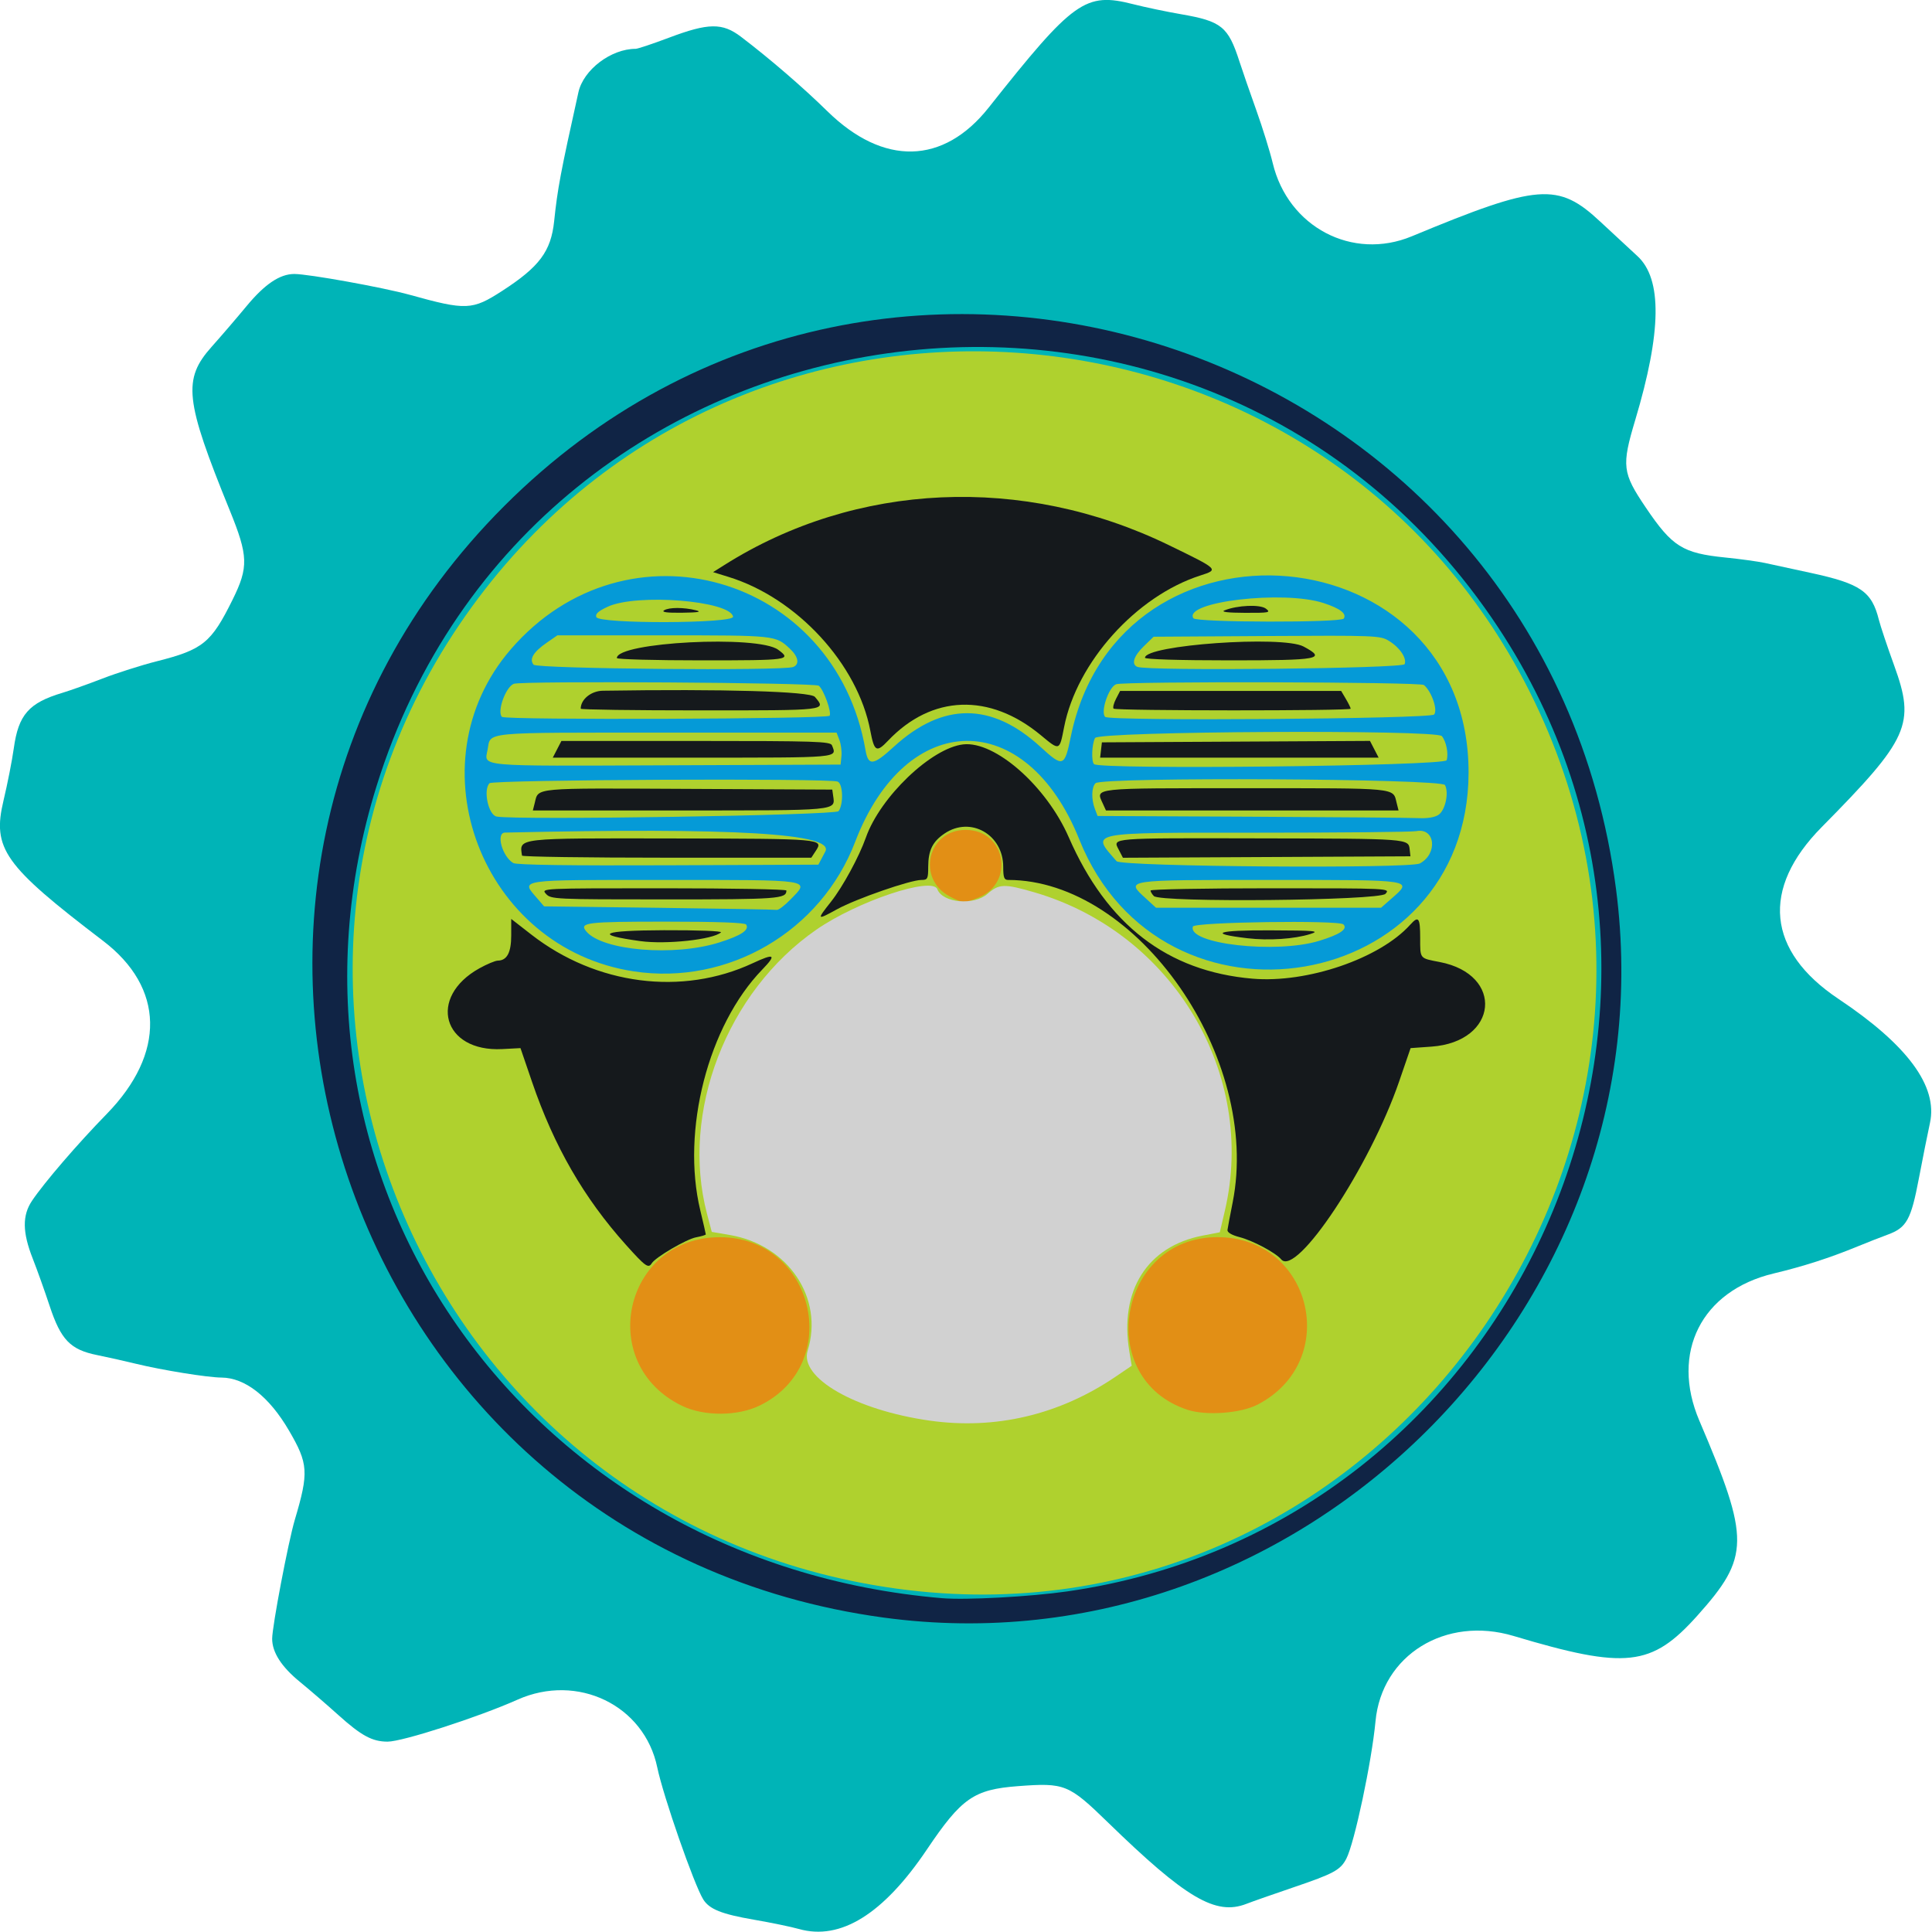
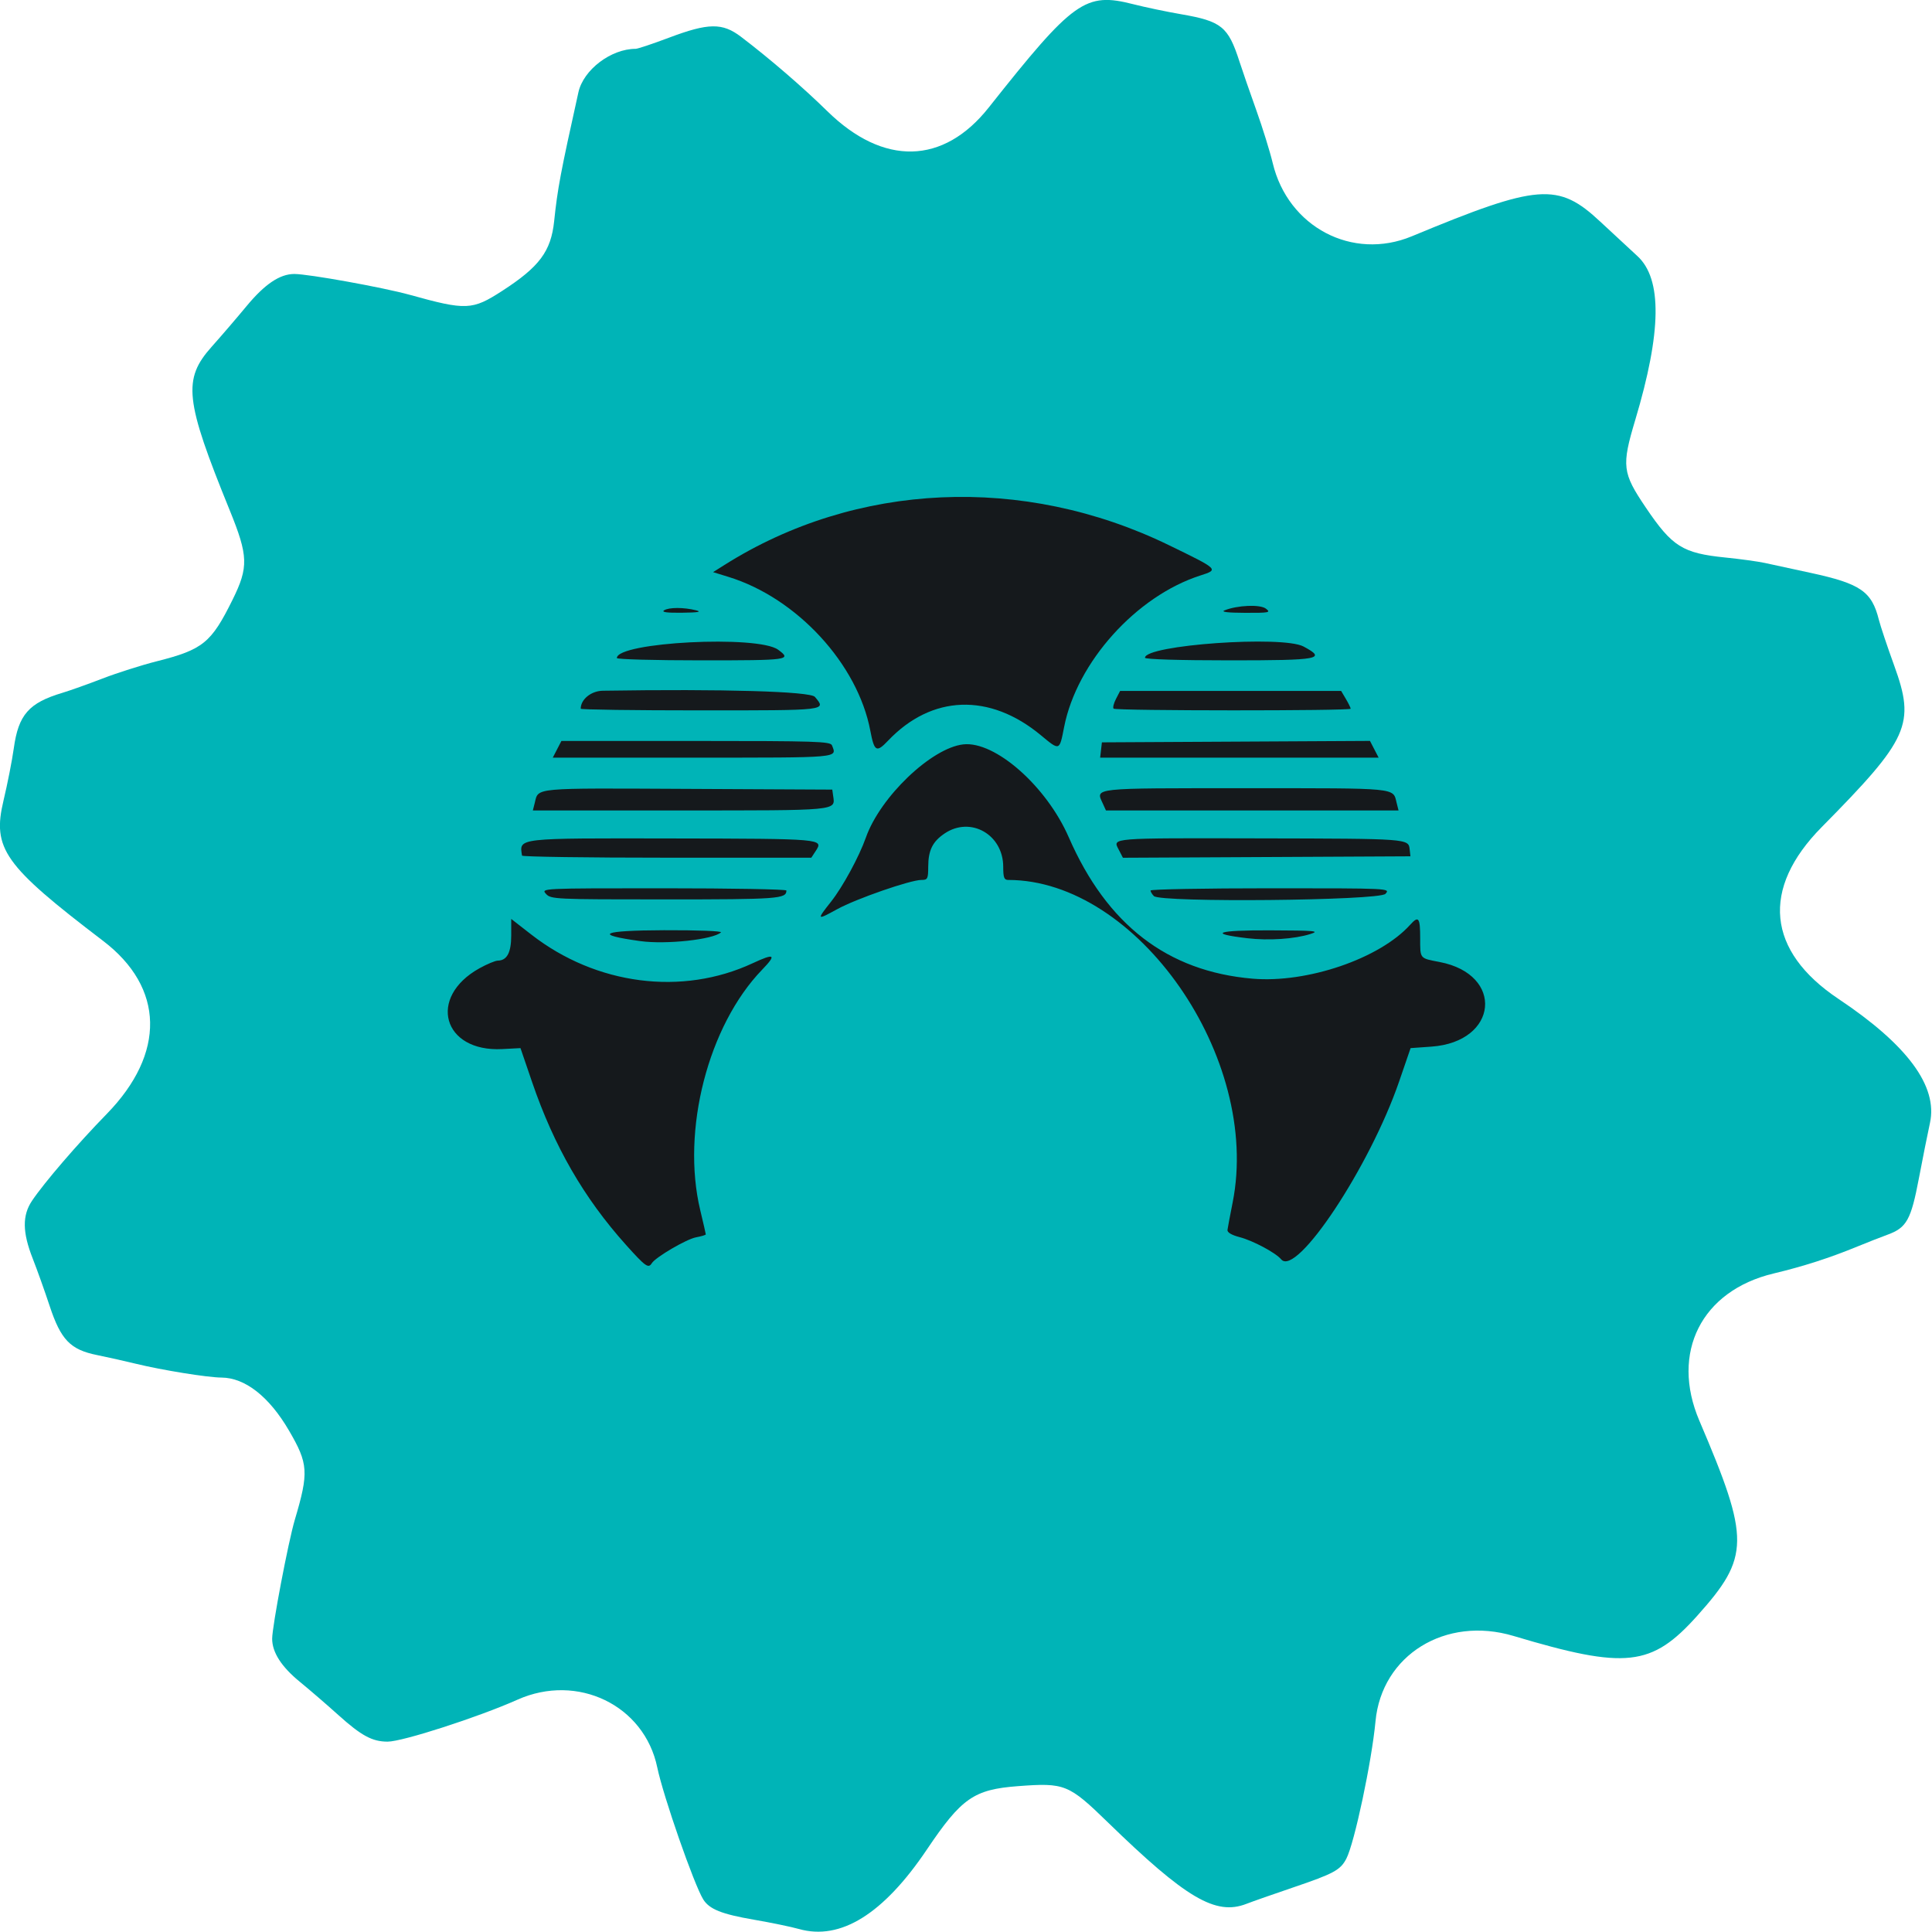
<svg xmlns="http://www.w3.org/2000/svg" xmlns:ns1="http://www.inkscape.org/namespaces/inkscape" xmlns:ns2="http://sodipodi.sourceforge.net/DTD/sodipodi-0.dtd" width="1280" height="1280" viewBox="0 0 338.667 338.667" version="1.1" id="svg5" xml:space="preserve" ns1:version="1.2.2 (b0a8486541, 2022-12-01)" ns2:docname="itsfoss.svg">
  <ns2:namedview id="namedview7" pagecolor="#ffffff" bordercolor="#000000" borderopacity="0.25" ns1:showpageshadow="2" ns1:pageopacity="0.0" ns1:pagecheckerboard="0" ns1:deskcolor="#d1d1d1" ns1:document-units="mm" showgrid="false" ns1:zoom="0.41589134" ns1:cx="476.08589" ns1:cy="627.56776" ns1:window-width="1440" ns1:window-height="891" ns1:window-x="0" ns1:window-y="0" ns1:window-maximized="1" ns1:current-layer="layer1" />
  <defs id="defs2" />
  <g ns1:label="Layer 1" ns1:groupmode="layer" id="layer1">
    <g id="g5382" transform="matrix(1.151,0,0,1.151,-25.867,-25.549)">
      <path style="display:inline;fill:#00b4b7;stroke-width:0.423" d="m 144.145,315.977 c -1.164,-0.33 -4.261,-0.97 -6.883,-1.422 -4.883,-0.842 -6.756,-1.593 -7.685,-3.08 -1.396,-2.235 -6.093,-15.718 -7.007,-20.115 -1.968,-9.464 -12.142,-14.39 -21.287,-10.306 -5.922,2.645 -17.51,6.389 -19.775,6.389 -2.344,0 -3.998,-0.895 -7.525,-4.069 -1.782,-1.604 -4.407,-3.868 -5.834,-5.033 -2.805,-2.288 -4.226,-4.497 -4.226,-6.566 0,-1.877 2.454,-14.768 3.449,-18.118 2.148,-7.234 2.062,-8.54 -0.893,-13.601 -3.016,-5.165 -6.684,-8.039 -10.286,-8.06 -2.104,-0.012 -9.04,-1.131 -13.013,-2.1 -1.746,-0.426 -4.403,-1.02 -5.903,-1.322 -4.094,-0.823 -5.536,-2.316 -7.252,-7.514 -0.745,-2.256 -1.9,-5.488 -2.566,-7.182 -1.579,-4.014 -1.608,-6.585 -0.101,-8.82 1.896,-2.811 6.921,-8.649 11.361,-13.198 9.015,-9.237 8.807,-19.245 -0.547,-26.372 C 23.063,153.976 21.261,151.433 23.013,144.095 c 0.605,-2.534 1.308,-6.106 1.562,-7.939 0.708,-5.11 2.282,-6.908 7.388,-8.44 1.164,-0.349 3.926,-1.333 6.138,-2.186 2.212,-0.853 5.922,-2.033 8.245,-2.621 7.044,-1.784 8.297,-2.802 11.547,-9.378 2.453,-4.963 2.398,-6.661 -0.438,-13.631 -6.836,-16.798 -7.179,-19.93 -2.728,-24.913 1.449,-1.623 3.827,-4.391 5.283,-6.153 2.778,-3.36 5.08,-4.911 7.287,-4.911 2.172,0 13.545,2.053 17.582,3.174 8.605,2.39 9.512,2.351 14.072,-0.596 5.677,-3.669 7.436,-6.028 7.918,-10.621 0.525,-4.997 0.956,-7.285 3.694,-19.625 0.761,-3.43 4.961,-6.622 8.714,-6.622 0.319,0 2.602,-0.762 5.074,-1.693 6.021,-2.269 8.142,-2.296 10.977,-0.139 4.383,3.335 9.41,7.667 13.149,11.334 8.541,8.375 17.664,8.166 24.576,-0.561 12.94,-16.338 14.709,-17.601 22.032,-15.732 1.785,0.456 5.051,1.14 7.258,1.521 6.163,1.063 7.178,1.883 8.886,7.176 0.451,1.397 1.605,4.731 2.563,7.408 0.959,2.678 2.091,6.32 2.515,8.094 2.329,9.738 12.138,14.897 21.181,11.141 19.292,-8.012 22.27,-8.241 28.72,-2.212 1.816,1.697 4.351,4.047 5.633,5.222 3.798,3.479 3.695,11.541 -0.322,24.957 -2.102,7.022 -1.979,8.043 1.607,13.35 4.027,5.961 5.607,6.95 12.141,7.609 2.243,0.226 4.935,0.597 5.983,0.824 1.048,0.227 4.191,0.908 6.985,1.513 7.59,1.642 9.304,2.821 10.384,7.142 0.239,0.954 1.286,4.082 2.327,6.951 3.257,8.971 2.281,11.148 -11.038,24.629 -9.283,9.396 -8.356,18.873 2.56,26.16 10.514,7.018 15.151,13.305 13.933,18.891 -0.359,1.649 -1.119,5.447 -1.687,8.441 -1.198,6.307 -1.862,7.507 -4.737,8.563 -1.103,0.405 -3.148,1.207 -4.545,1.782 -4.292,1.766 -8.272,3.049 -12.847,4.142 -10.987,2.624 -15.736,12.047 -11.302,22.426 7.738,18.114 7.709,20.732 -0.328,29.705 -6.95,7.759 -10.864,8.189 -27.962,3.074 -10.365,-3.101 -20.086,2.903 -21.034,12.991 -0.579,6.163 -3.203,18.53 -4.439,20.919 -0.897,1.735 -1.919,2.289 -8.075,4.378 -2.999,1.018 -6.215,2.147 -7.146,2.509 -4.681,1.82 -9.196,-0.836 -21.093,-12.405 -5.985,-5.82 -6.575,-6.058 -13.687,-5.522 -6.733,0.508 -8.604,1.809 -13.889,9.659 -6.62,9.834 -13.157,13.892 -19.487,12.096 z" id="path5392" ns2:nodetypes="sssssssssssssssssssssssssssssssssssssssssssssssssssssssssssssssssssssss" />
-       <path style="display:inline;fill:#afd12e;stroke-width:0.423" d="M 160.6,264.345 C 87.466,255.478 51.31,171.844 95.304,113.305 137.687,56.908 225.471,65.424 256.111,128.905 c 32.291,66.9 -22.302,144.316 -95.511,135.44 z" id="path5398" ns2:nodetypes="ssss" />
-       <path style="display:inline;fill:#059ad7;stroke-width:0.423" d="M 119.002,170.135 C 95.843,166.626 85.141,138.609 100.265,121.085 c 17.608,-20.403 49.428,-11.357 54.022,15.356 0.421,2.45 1.175,2.362 4.304,-0.506 7.448,-6.825 14.884,-6.825 22.332,0 3.459,3.17 3.674,3.097 4.632,-1.564 7.382,-35.894 60.669,-31.02 60.576,5.54 -0.085,33.649 -46.689,41.601 -59.293,10.117 -8.07,-20.158 -26.352,-19.948 -34.132,0.393 -5.216,13.636 -19.33,21.891 -33.704,19.713 z m 13.01,-4.404 c 3.355,-1.06 4.615,-1.898 4.101,-2.729 -0.179,-0.29 -4.399,-0.442 -12.288,-0.442 -12.075,0 -13.182,0.136 -12.063,1.484 2.441,2.941 13.392,3.853 20.25,1.687 z m 91.354,-0.244 c 3.177,-0.968 4.411,-1.803 3.706,-2.508 -0.679,-0.679 -22.691,-0.363 -22.922,0.329 -0.882,2.649 12.64,4.183 19.216,2.179 z m -80.52,-6.284 c 3.027,-3.1 3.712,-2.993 -19.219,-2.993 -22.686,0 -21.854,-0.122 -19.312,2.834 l 1.021,1.188 17.5,0.221 c 9.625,0.122 17.699,0.264 17.943,0.318 0.244,0.053 1.174,-0.652 2.068,-1.567 z m 91.454,-0.074 c 3.412,-2.996 3.891,-2.919 -18.414,-2.919 -22.363,0 -22.029,-0.05 -18.902,2.817 l 1.546,1.417 h 17.136 17.136 z m -86.138,-7.242 c 1.463,-2.769 -13.752,-3.671 -48.784,-2.89 -1.41,0.031 -0.419,3.653 1.27,4.641 0.486,0.285 8.595,0.401 23.601,0.339 l 22.86,-0.095 z m 90.55,1.809 c 2.767,-1.481 2.333,-5.481 -0.534,-4.92 -0.669,0.131 -11.576,0.238 -24.236,0.238 -26.154,0 -25.345,-0.164 -21.417,4.339 0.736,0.843 44.643,1.17 46.187,0.343 z m -88.534,-7.96 c 0.784,-1.028 0.686,-4.191 -0.14,-4.508 -1.379,-0.529 -52.471,-0.287 -53.009,0.251 -0.999,0.999 -0.185,4.832 1.078,5.076 2.969,0.575 51.591,-0.19 52.071,-0.819 z m 91.394,0.543 c 1.023,-0.716 1.588,-3.36 0.967,-4.521 -0.527,-0.984 -52.247,-1.256 -53.223,-0.279 -0.614,0.614 -0.658,2.428 -0.097,3.906 l 0.411,1.082 23.401,0.113 c 12.871,0.062 24.359,0.159 25.529,0.215 1.331,0.064 2.459,-0.129 3.011,-0.516 z m -90.949,-8.931 c 0.07,-0.712 -0.069,-1.807 -0.307,-2.434 l -0.434,-1.14 h -25.994 c -28.415,0 -26.638,-0.171 -27.16,2.618 -0.486,2.603 -1.935,2.477 27.019,2.359 l 26.749,-0.109 z m 92.17,0.628 c 0.312,-0.984 -0.062,-2.866 -0.731,-3.671 -0.851,-1.026 -52.263,-0.746 -52.816,0.287 -0.489,0.914 -0.592,3.543 -0.156,3.979 0.869,0.869 53.422,0.287 53.702,-0.595 z m -93.97,-6.775 c 0.333,-0.539 -0.894,-3.944 -1.647,-4.569 -0.581,-0.482 -45.301,-0.763 -46.458,-0.292 -1.248,0.509 -2.584,4.248 -1.798,5.034 0.504,0.504 49.59,0.333 49.903,-0.174 z m 92.063,-0.189 c 0.584,-0.703 -0.395,-3.527 -1.557,-4.491 -0.572,-0.475 -45.649,-0.586 -46.875,-0.115 -1.136,0.436 -2.411,4.228 -1.67,4.969 0.667,0.667 49.541,0.314 50.103,-0.362 z m -97.621,-7.232 c 1.015,-0.389 0.804,-1.576 -0.495,-2.787 -2.188,-2.041 -2.143,-2.036 -19.211,-2.036 h -16.198 l -1.636,1.133 c -2.031,1.407 -2.681,2.501 -1.986,3.339 0.522,0.629 37.934,0.961 39.525,0.351 z m 93.132,-0.438 c 0.353,-0.92 -0.745,-2.535 -2.421,-3.56 -1.292,-0.79 -2.129,-0.822 -18.58,-0.721 l -17.228,0.107 -1.505,1.459 c -1.534,1.487 -1.926,2.745 -0.976,3.129 1.634,0.659 40.45,0.264 40.71,-0.414 z m -102.278,-7.231 c -0.468,-2.43 -14.656,-3.56 -19.074,-1.519 -1.463,0.676 -1.939,1.106 -1.754,1.587 0.407,1.061 21.032,0.994 20.828,-0.069 z m 93.011,0.287 c 0.464,-0.751 -0.553,-1.528 -3.086,-2.359 -6.059,-1.988 -21.379,-0.201 -19.825,2.314 0.402,0.651 22.51,0.695 22.911,0.046 z" id="path5394" />
-       <path style="display:inline;fill:#102445;stroke-width:0.423" d="M 157.057,268.55 C 74.989,257.418 40.917,157.612 99.265,99.265 157.812,40.718 257.854,75.189 268.589,157.608 c 8.277,63.544 -48.033,119.556 -111.533,110.942 z m 27.966,-3.988 c 68.485,-9.802 103.875,-88.907 65.655,-146.753 -44.253,-66.977 -146.966,-52.518 -170.837,24.048 -18.548,59.492 22.412,118.353 86.106,123.738 3.655,0.309 13.378,-0.218 19.076,-1.033 z" id="path5386" ns2:nodetypes="sssssssss" />
      <path style="display:inline;fill:#15191c;stroke-width:0.423" d="m 117.795,211.773 c -6.4,-7.13 -10.945,-15.014 -14.288,-24.788 l -1.766,-5.163 -2.776,0.146 c -9.065,0.476 -11.423,-7.896 -3.468,-12.307 1.145,-0.635 2.402,-1.159 2.792,-1.164 1.4,-0.019 2.041,-1.228 2.041,-3.845 v -2.505 l 3.069,2.388 c 9.875,7.683 22.956,9.372 33.718,4.354 3.338,-1.556 3.669,-1.329 1.433,0.983 -8.227,8.507 -12.342,24.493 -9.431,36.636 0.464,1.936 0.844,3.594 0.844,3.685 0,0.091 -0.671,0.292 -1.492,0.446 -1.464,0.275 -6.171,3.034 -6.737,3.95 -0.512,0.829 -0.948,0.517 -3.94,-2.815 z m 99.794,2.217 c -0.831,-1.001 -4.285,-2.847 -6.318,-3.377 -1.223,-0.318 -1.905,-0.722 -1.857,-1.1 0.041,-0.328 0.397,-2.216 0.79,-4.196 4.367,-21.985 -14.514,-49.107 -34.185,-49.107 -0.622,0 -0.758,-0.361 -0.759,-2.011 -0.004,-4.91 -4.973,-7.731 -8.925,-5.067 -1.837,1.238 -2.489,2.562 -2.497,5.067 -0.006,1.848 -0.09,2.011 -1.04,2.011 -1.677,0 -9.944,2.87 -12.82,4.451 -3.138,1.725 -3.173,1.681 -0.925,-1.163 1.768,-2.237 4.264,-6.834 5.292,-9.747 2.182,-6.185 9.972,-13.638 14.825,-14.185 4.834,-0.545 12.669,6.349 16.067,14.137 5.821,13.342 15.034,20.434 27.984,21.543 8.338,0.714 19.39,-3.065 24.018,-8.213 1.277,-1.42 1.522,-1.093 1.522,2.038 0,3.188 -0.117,3.045 2.963,3.637 9.906,1.904 8.921,12.161 -1.238,12.886 l -3.184,0.227 -1.746,5.08 c -4.46,12.975 -15.662,29.864 -17.966,27.087 z m -97.597,-48.466 c -7.266,-1.002 -5.921,-1.622 3.601,-1.658 5.127,-0.019 8.905,0.125 8.678,0.331 -1.203,1.094 -8.362,1.868 -12.279,1.327 z m 92.447,-0.437 c -6.104,-0.721 -4.633,-1.232 3.462,-1.202 6.923,0.026 7.635,0.091 6.138,0.56 -2.442,0.766 -6.344,1.026 -9.601,0.642 z m -106.816,-6.76 c -0.765,-0.845 -0.739,-0.847 17.926,-0.847 10.281,0 18.692,0.152 18.692,0.339 0,1.266 -1.213,1.355 -18.434,1.355 -16.88,0 -17.442,-0.026 -18.184,-0.847 z m 92.583,0.339 c -0.279,-0.279 -0.508,-0.66 -0.508,-0.847 0,-0.186 8.221,-0.339 18.269,-0.339 18.242,0 18.268,0.001 17.503,0.847 -0.936,1.034 -34.248,1.354 -35.264,0.339 z m -96.23,-6.16 c -0.418,-2.725 -1.03,-2.655 23.011,-2.614 22.805,0.04 22.932,0.051 21.726,1.891 l -0.681,1.04 h -22.004 c -12.102,0 -22.026,-0.143 -22.052,-0.318 z m 90.883,-0.895 c -0.947,-1.831 -1.592,-1.779 21.564,-1.732 22.683,0.046 22.555,0.037 22.74,1.693 l 0.116,1.04 -21.895,0.11 -21.895,0.11 z m -88.942,-7.146 c 0.587,-2.341 -0.505,-2.241 23.244,-2.123 l 22.064,0.11 0.138,0.976 c 0.32,2.255 0.911,2.199 -23.308,2.199 h -22.431 z m 86.519,0.13 c -1.114,-2.446 -1.951,-2.355 21.801,-2.355 23.38,0 22.354,-0.1 22.937,2.225 l 0.292,1.162 h -22.28 -22.28 z m -83.12,-8.282 0.657,-1.27 h 20.476 c 18.28,0 20.503,0.072 20.732,0.67 0.746,1.944 1.573,1.87 -21.132,1.87 h -21.389 z m 82.839,0.106 0.134,-1.164 20.413,-0.11 20.413,-0.11 0.659,1.274 0.659,1.274 h -21.206 -21.206 z m -35.135,-2.938 c -1.928,-10.163 -11.172,-20.197 -21.569,-23.414 l -2.377,-0.735 1.732,-1.093 c 20.037,-12.649 45.5,-13.792 67.643,-3.036 7.678,3.73 7.675,3.727 4.835,4.639 -9.769,3.14 -18.819,13.209 -20.75,23.085 -0.716,3.663 -0.651,3.64 -3.558,1.23 -7.802,-6.469 -16.615,-6.148 -23.257,0.847 -1.763,1.857 -2.093,1.671 -2.699,-1.523 z m -44.106,-3.347 c 0,-1.427 1.583,-2.713 3.372,-2.741 18.351,-0.285 31.587,0.099 32.294,0.938 1.761,2.09 2.056,2.055 -17.462,2.055 -10.012,0 -18.203,-0.113 -18.203,-0.252 z m 81.156,-0.013 c -0.146,-0.146 0.018,-0.813 0.364,-1.482 l 0.629,-1.216 h 16.831 16.831 l 0.726,1.229 c 0.399,0.676 0.726,1.343 0.726,1.482 0,0.338 -35.769,0.325 -36.108,-0.013 z m -75.652,-7.704 c 0,-2.427 21.501,-3.533 24.57,-1.264 2.102,1.554 1.673,1.614 -11.659,1.614 -7.101,0 -12.912,-0.157 -12.912,-0.35 z m 80.433,-0.045 c 0,-1.943 20.942,-3.428 24.148,-1.712 3.56,1.905 2.485,2.107 -11.222,2.107 -7.706,0 -12.927,-0.159 -12.927,-0.395 z m -73.237,-7.226 c 0.729,-0.471 3.016,-0.471 4.868,0 0.919,0.234 0.335,0.335 -2.117,0.367 -2.327,0.03 -3.188,-0.085 -2.752,-0.367 z m 85.339,0.012 c 1.96,-0.793 5.436,-0.939 6.313,-0.266 0.779,0.598 0.525,0.649 -3.175,0.637 -2.615,-0.009 -3.712,-0.138 -3.138,-0.371 z" id="path5384" />
-       <path style="display:inline;fill:#e28f15;stroke-width:0.423" d="m 126.356,236.304 c -13.199,-6.353 -8.896,-25.657 5.724,-25.684 14.363,-0.027 18.987,19.306 6.127,25.62 -3.37,1.655 -8.49,1.682 -11.852,0.064 z m 76.988,0.603 c -14.332,-4.683 -10.618,-26.283 4.522,-26.296 14.416,-0.013 18.954,18.871 6.129,25.505 -2.566,1.328 -7.816,1.717 -10.651,0.791 z m -36.207,-78.173 c -5.146,-2.718 -3.383,-10.145 2.408,-10.145 6.091,0 7.575,8.054 1.902,10.324 -2.123,0.85 -2.383,0.839 -4.31,-0.179 z" id="path5396" />
-       <path style="display:inline;fill:#d1d1d1;stroke-width:0.423" d="m 164.042,238.551 c -11.312,-1.612 -19.852,-6.51 -18.566,-10.65 2.487,-8.011 -2.946,-16.091 -11.845,-17.616 l -2.758,-0.472 -0.73,-2.777 c -4.06,-15.455 3.002,-33.797 16.653,-43.251 6.26,-4.335 17.669,-8.148 18.432,-6.16 0.801,2.087 5.564,2.524 7.639,0.702 1.751,-1.538 2.556,-1.565 7.108,-0.24 21.104,6.141 33.944,27.619 29.028,48.554 l -0.758,3.229 -2.628,0.508 c -8.428,1.63 -12.693,8.379 -11.149,17.644 l 0.362,2.174 -2.482,1.684 c -8.549,5.799 -18.297,8.096 -28.306,6.67 z" id="path5400" ns2:nodetypes="ssscsssssscsscss" />
    </g>
  </g>
</svg>